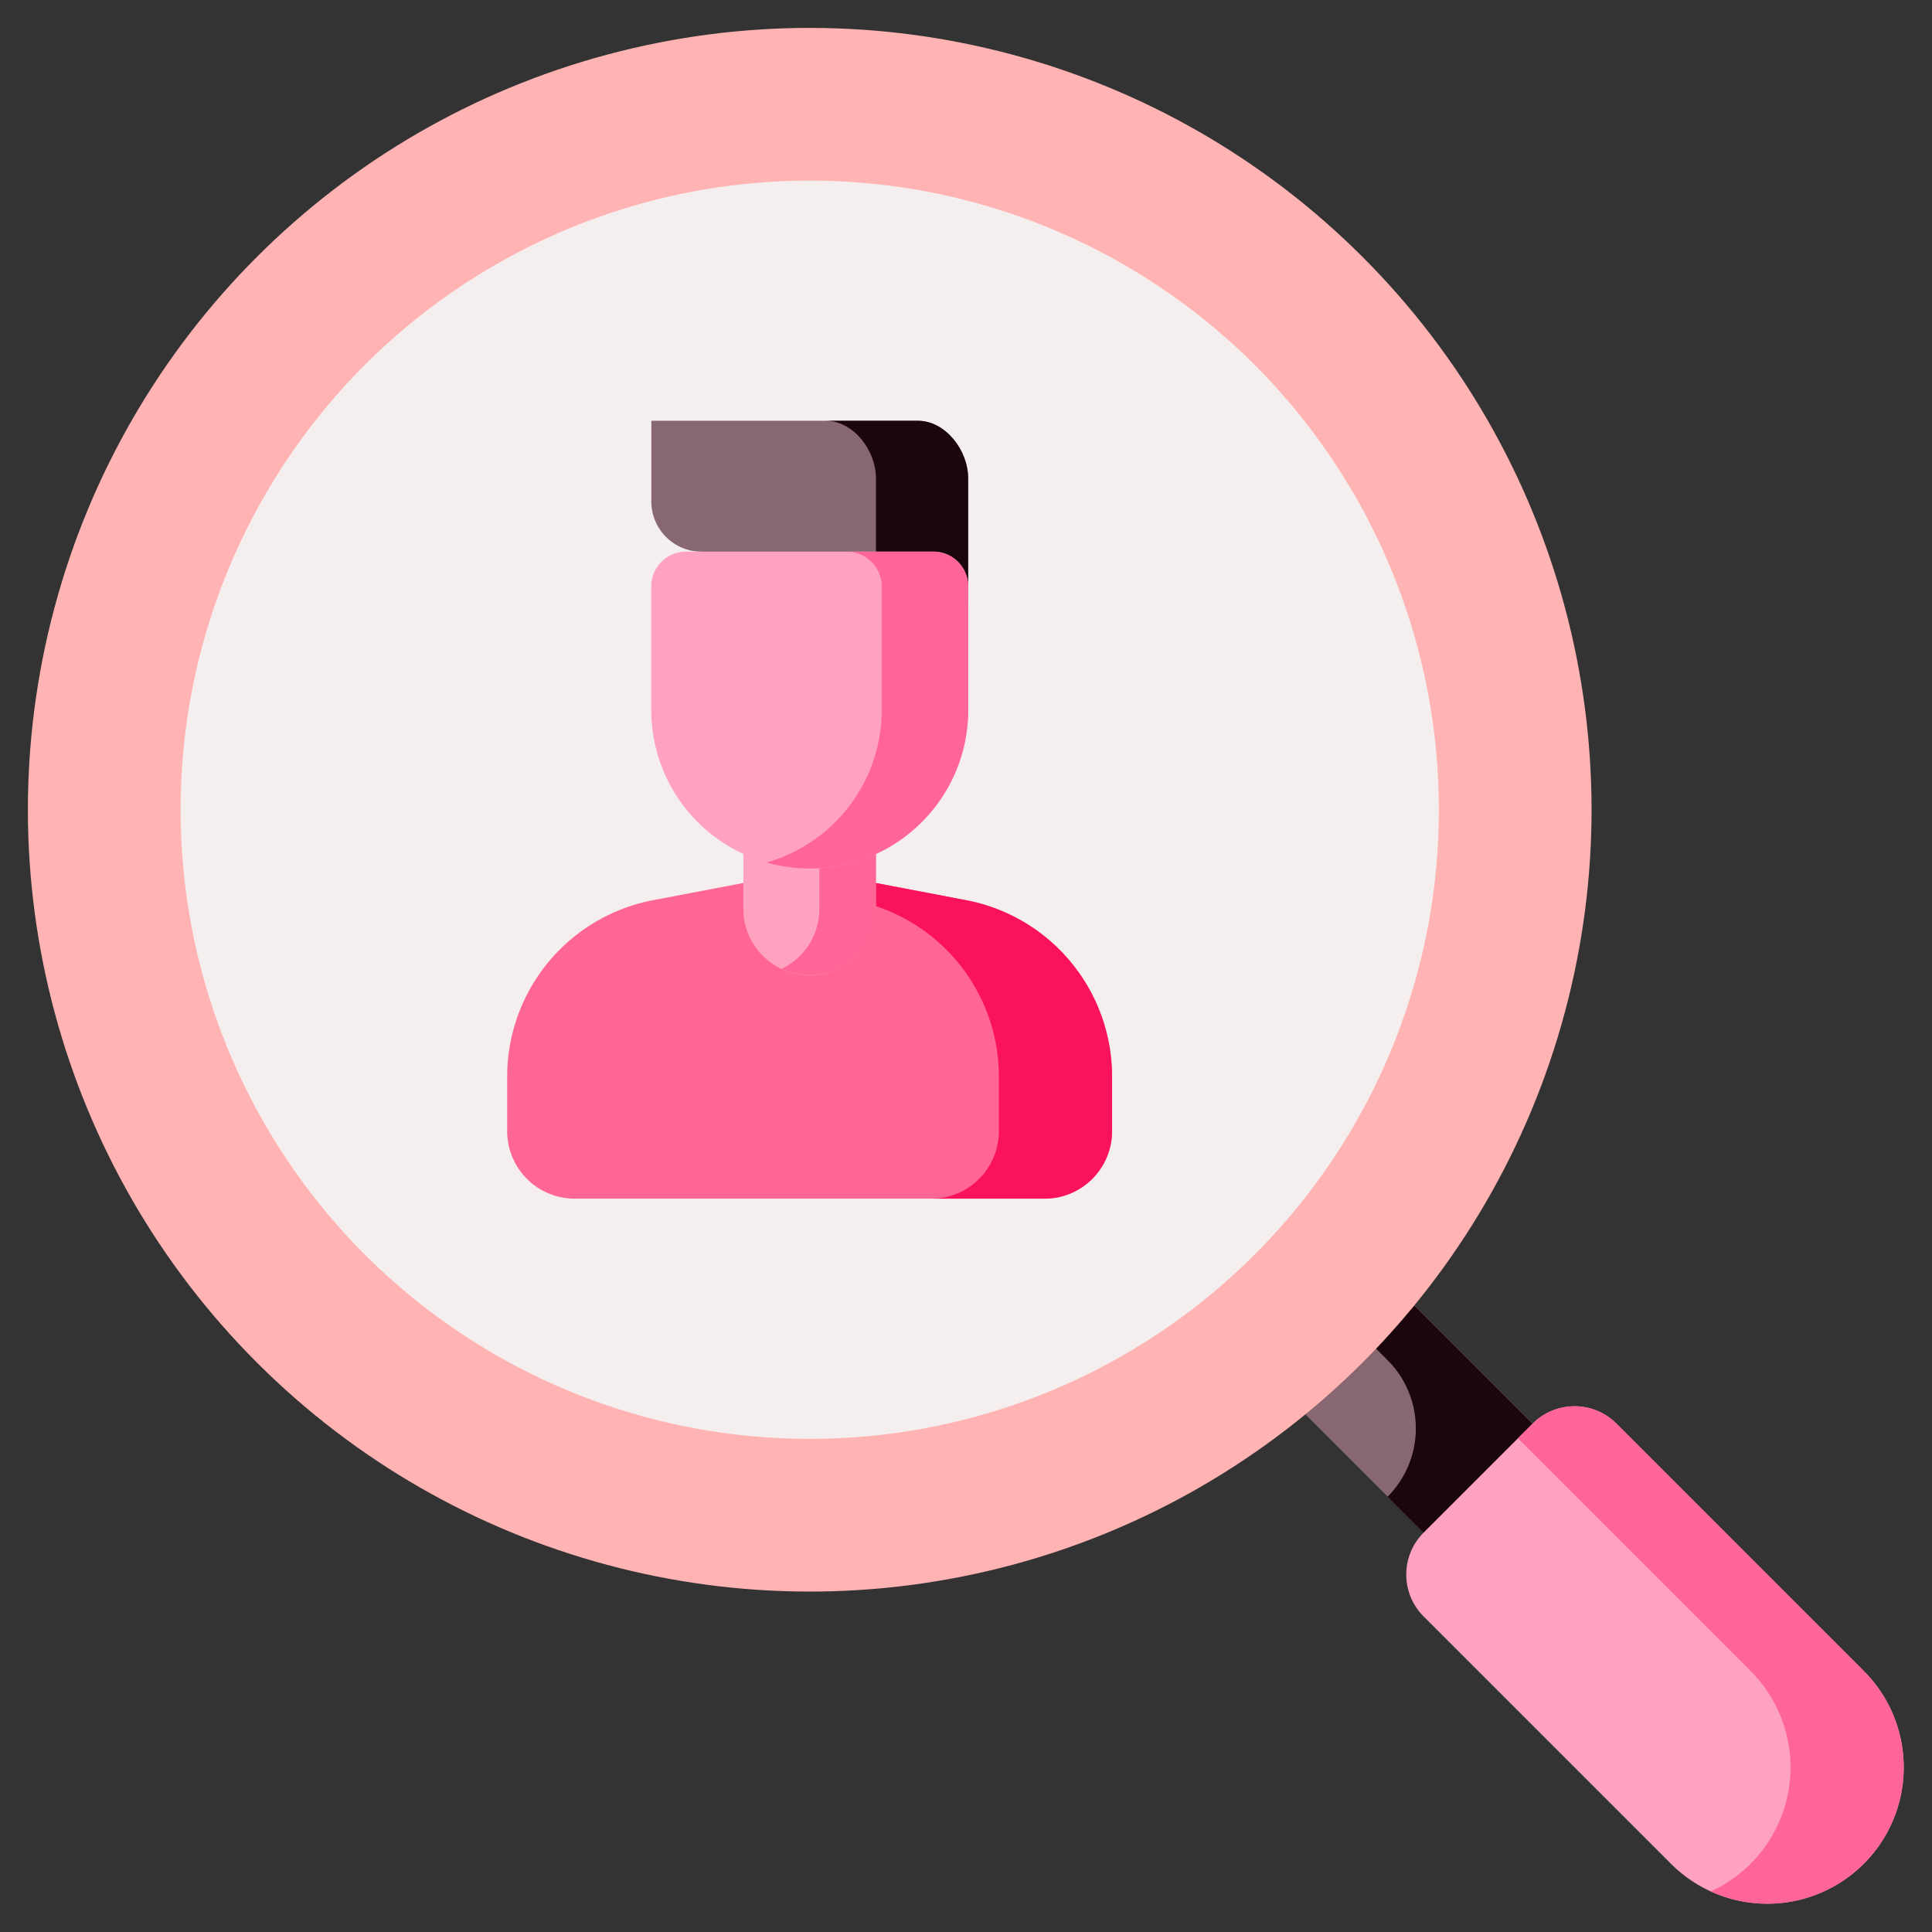
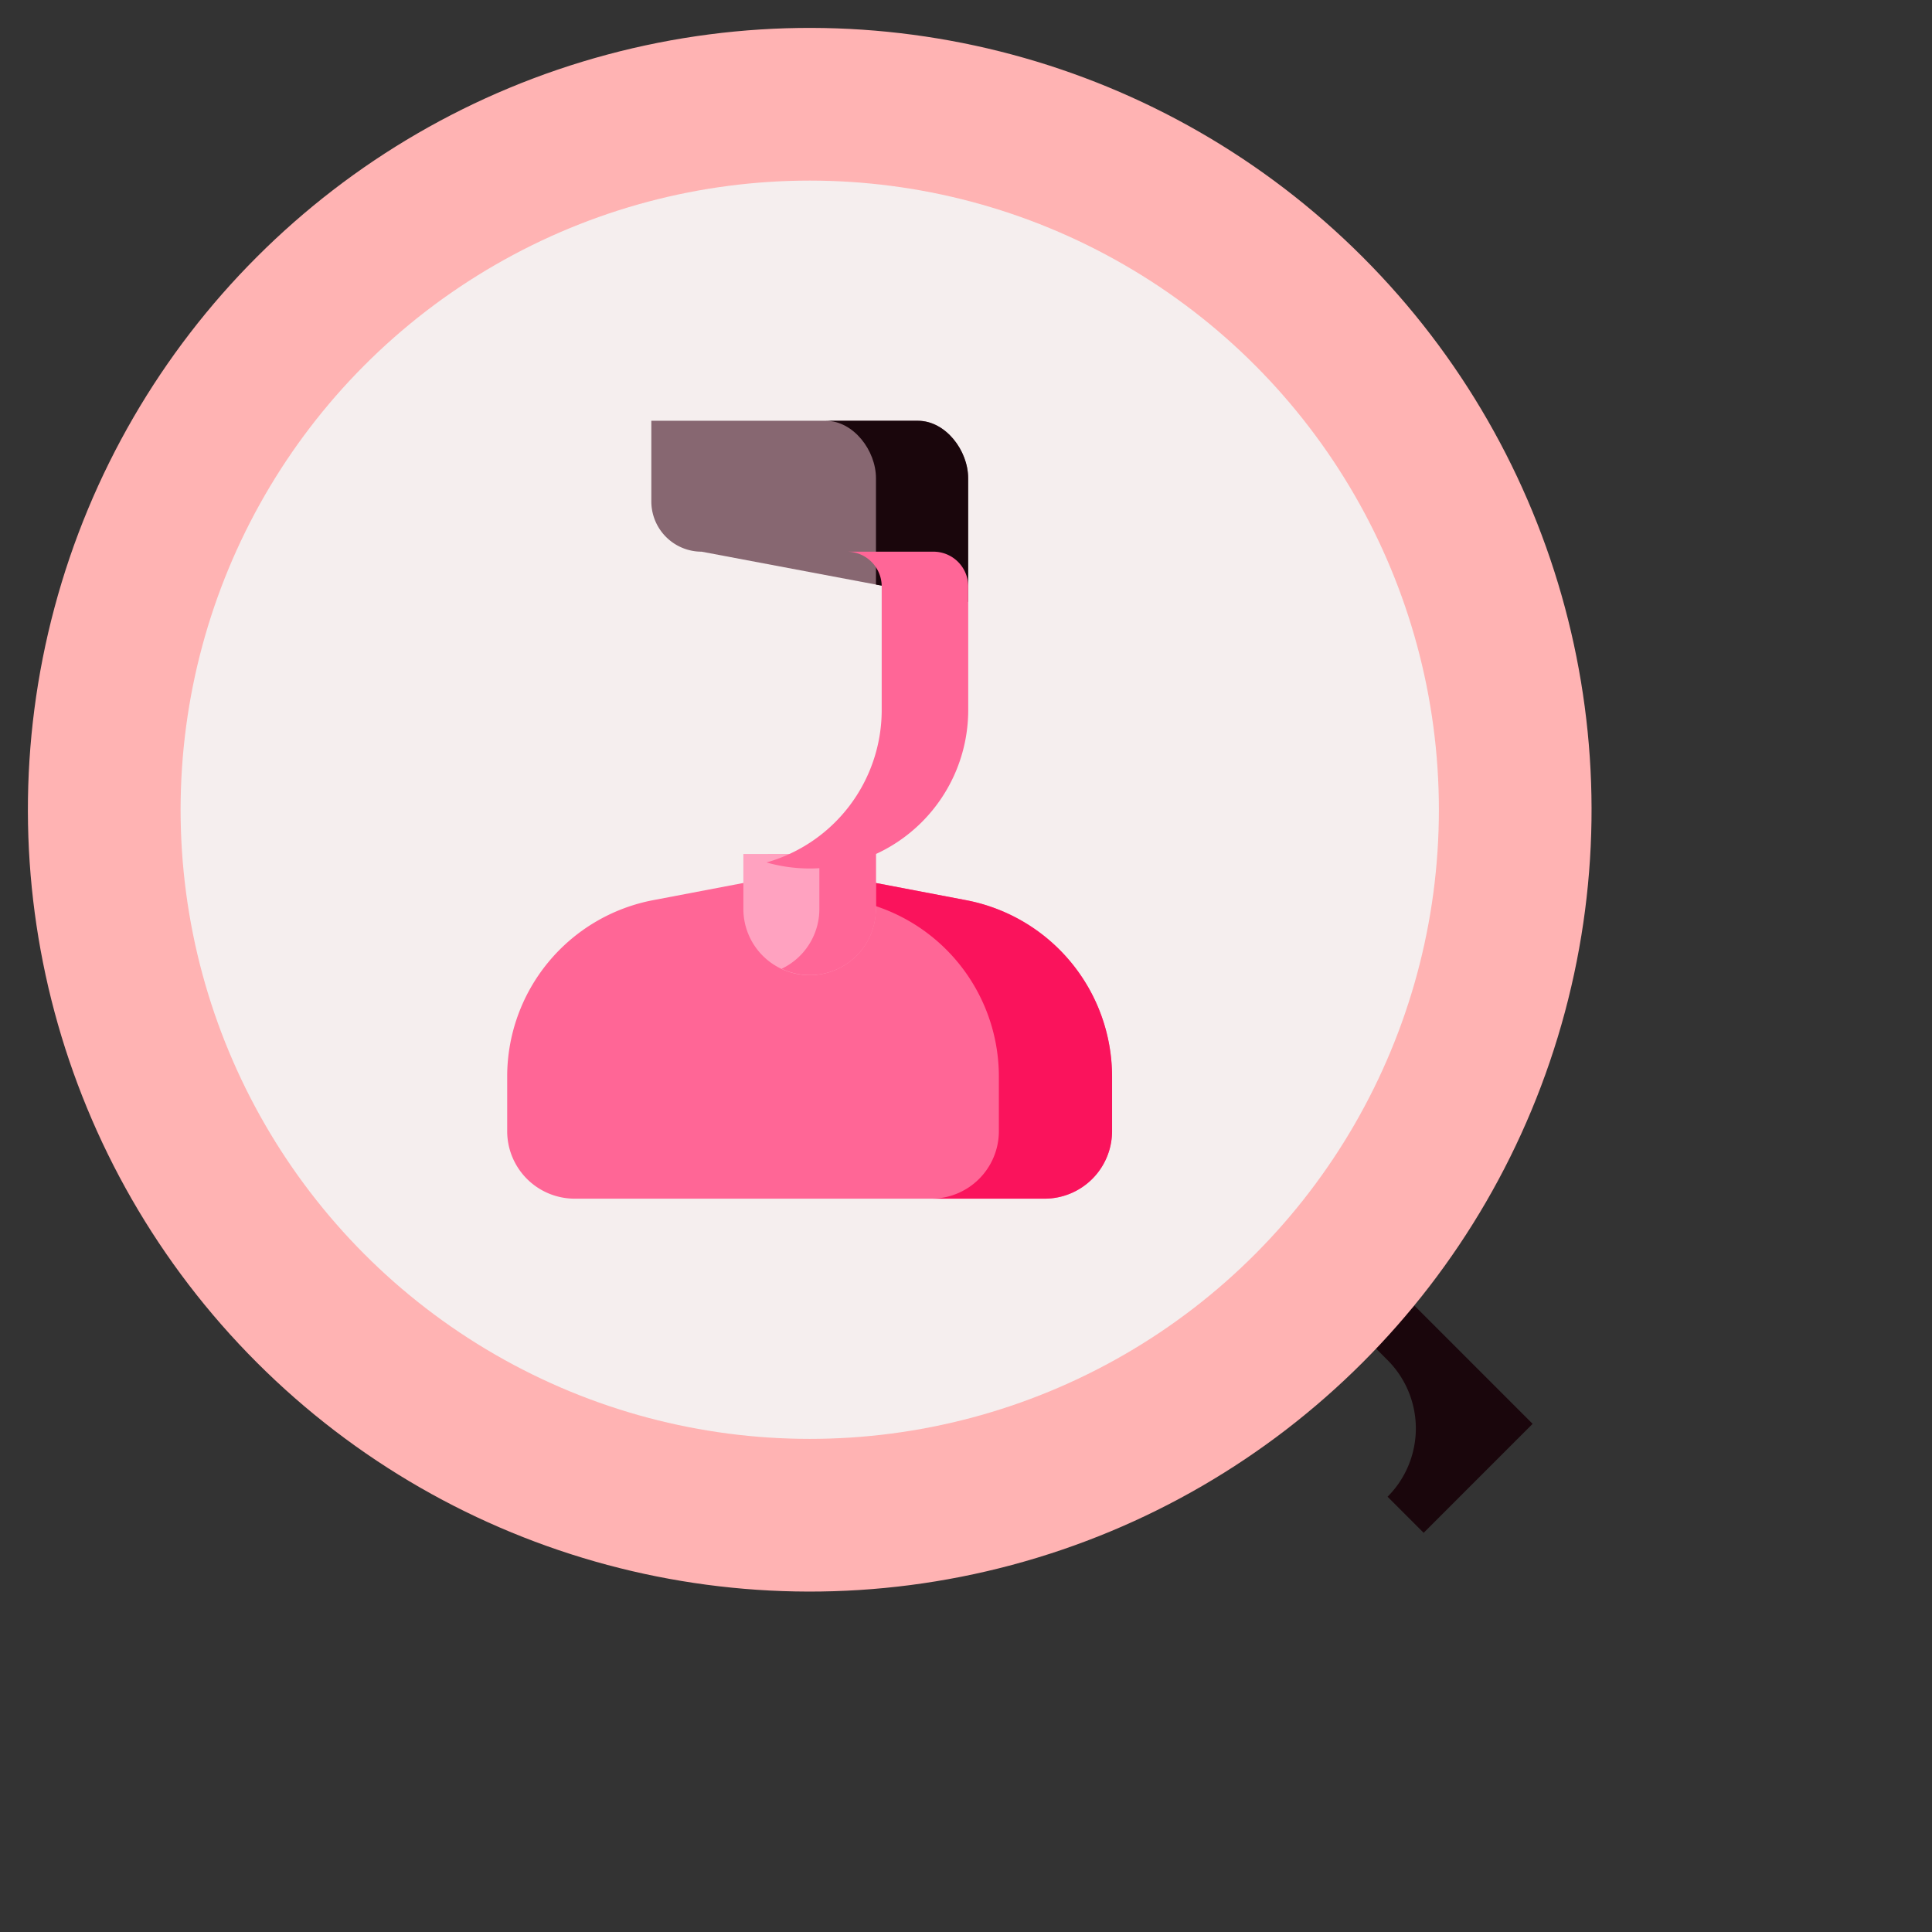
<svg xmlns="http://www.w3.org/2000/svg" data-name="Layer 1" viewBox="0 0 512 512" id="EmployeeSearch">
  <rect x="0" y="0" width="512" height="512" fill="#333333" stroke="none" />
-   <path fill="#876771" d="m345.944 374.827 28.885-28.885 31.332 31.332-28.885 28.885z" class="color676e87 svgShape" />
  <path fill="#1a060c" d="m374.83 346-10.78 10.78 3.67 3.67a25.61 25.61 0 0 1 0 36.2l9.56 9.56 28.88-28.88Z" class="color595f74 svgShape" />
-   <path fill="#ffa2c0" d="M493.92 493.92a36.13 36.13 0 0 1-51.1 0l-65.54-65.54a15.7 15.7 0 0 1 0-22.22l28.88-28.88a15.7 15.7 0 0 1 22.22 0l65.54 65.54a36.13 36.13 0 0 1 0 51.1Z" class="colorffcd85 svgShape" />
-   <path fill="#ff6697" d="m493.92 442.82-65.54-65.54a15.7 15.7 0 0 0-22.22 0l-3.89 3.89 61.65 61.65a36.13 36.13 0 0 1 0 51.1 36.15 36.15 0 0 1-10.55 7.32 36.15 36.15 0 0 0 40.55-7.32 36.13 36.13 0 0 0 0-51.1Z" class="colorffc166 svgShape" />
  <circle cx="214.59" cy="214.59" r="207.19" fill="#ffb3b3" transform="rotate(-45 214.588 214.595)" class="colorb3e0ff svgShape" />
  <circle cx="214.59" cy="214.59" r="166.73" fill="#f5eeee" class="colord9f0ff svgShape" />
  <path fill="#ff6696" d="m197 234-23.9 4.55a47.59 47.59 0 0 0-38.69 46.75v14.47a17.89 17.89 0 0 0 17.89 17.89h124.5a17.89 17.89 0 0 0 17.89-17.89v-14.46a47.59 47.59 0 0 0-38.68-46.75L232.12 234" class="colorff6666 svgShape" />
  <path fill="#fa135c" d="M256.05 238.56 232.12 234h-30l23.91 4.55a47.59 47.59 0 0 1 38.68 46.75v14.47a17.89 17.89 0 0 1-17.89 17.89h30a17.89 17.89 0 0 0 17.89-17.89v-14.46a47.59 47.59 0 0 0-38.66-46.75Z" class="colorff4e4e svgShape" />
  <path fill="#ffa2c0" d="M197 226.32v14.55a17.56 17.56 0 0 0 17.55 17.56 17.55 17.55 0 0 0 17.55-17.56v-14.6" class="colorffcd85 svgShape" />
  <path fill="#ff6697" d="M217.14 226.29v14.58a17.54 17.54 0 0 1-10 15.86 17.52 17.52 0 0 0 25-15.86v-14.6Z" class="colorffc166 svgShape" />
  <path fill="#876771" d="M256.57 159.52v-32.79c0-7.35-6-15.22-13.32-15.22h-70.64v21.38a13.32 13.32 0 0 0 13.32 13.31" class="color676e87 svgShape" />
  <path fill="#1a060c" d="M243.25 111.51h-24.42c7.35 0 13.31 7.87 13.31 15.22v28.19l24.43 4.6v-32.79c0-7.35-5.96-15.22-13.32-15.22Z" class="color595f74 svgShape" />
-   <path fill="#ffa2c0" d="M214.59 230.16a42 42 0 0 1-42-42V155.4a9.22 9.22 0 0 1 9.22-9.22h65.54a9.22 9.22 0 0 1 9.22 9.22v32.78a42 42 0 0 1-41.98 41.98Z" class="colorffcd85 svgShape" />
  <path fill="#ff6697" d="M247.35 146.2h-22.91a9.22 9.22 0 0 1 9.22 9.22v32.76a42 42 0 0 1-30.52 40.38 42 42 0 0 0 11.45 1.6 42 42 0 0 0 42-42v-32.74a9.22 9.22 0 0 0-9.24-9.22Z" class="colorffc166 svgShape" />
</svg>